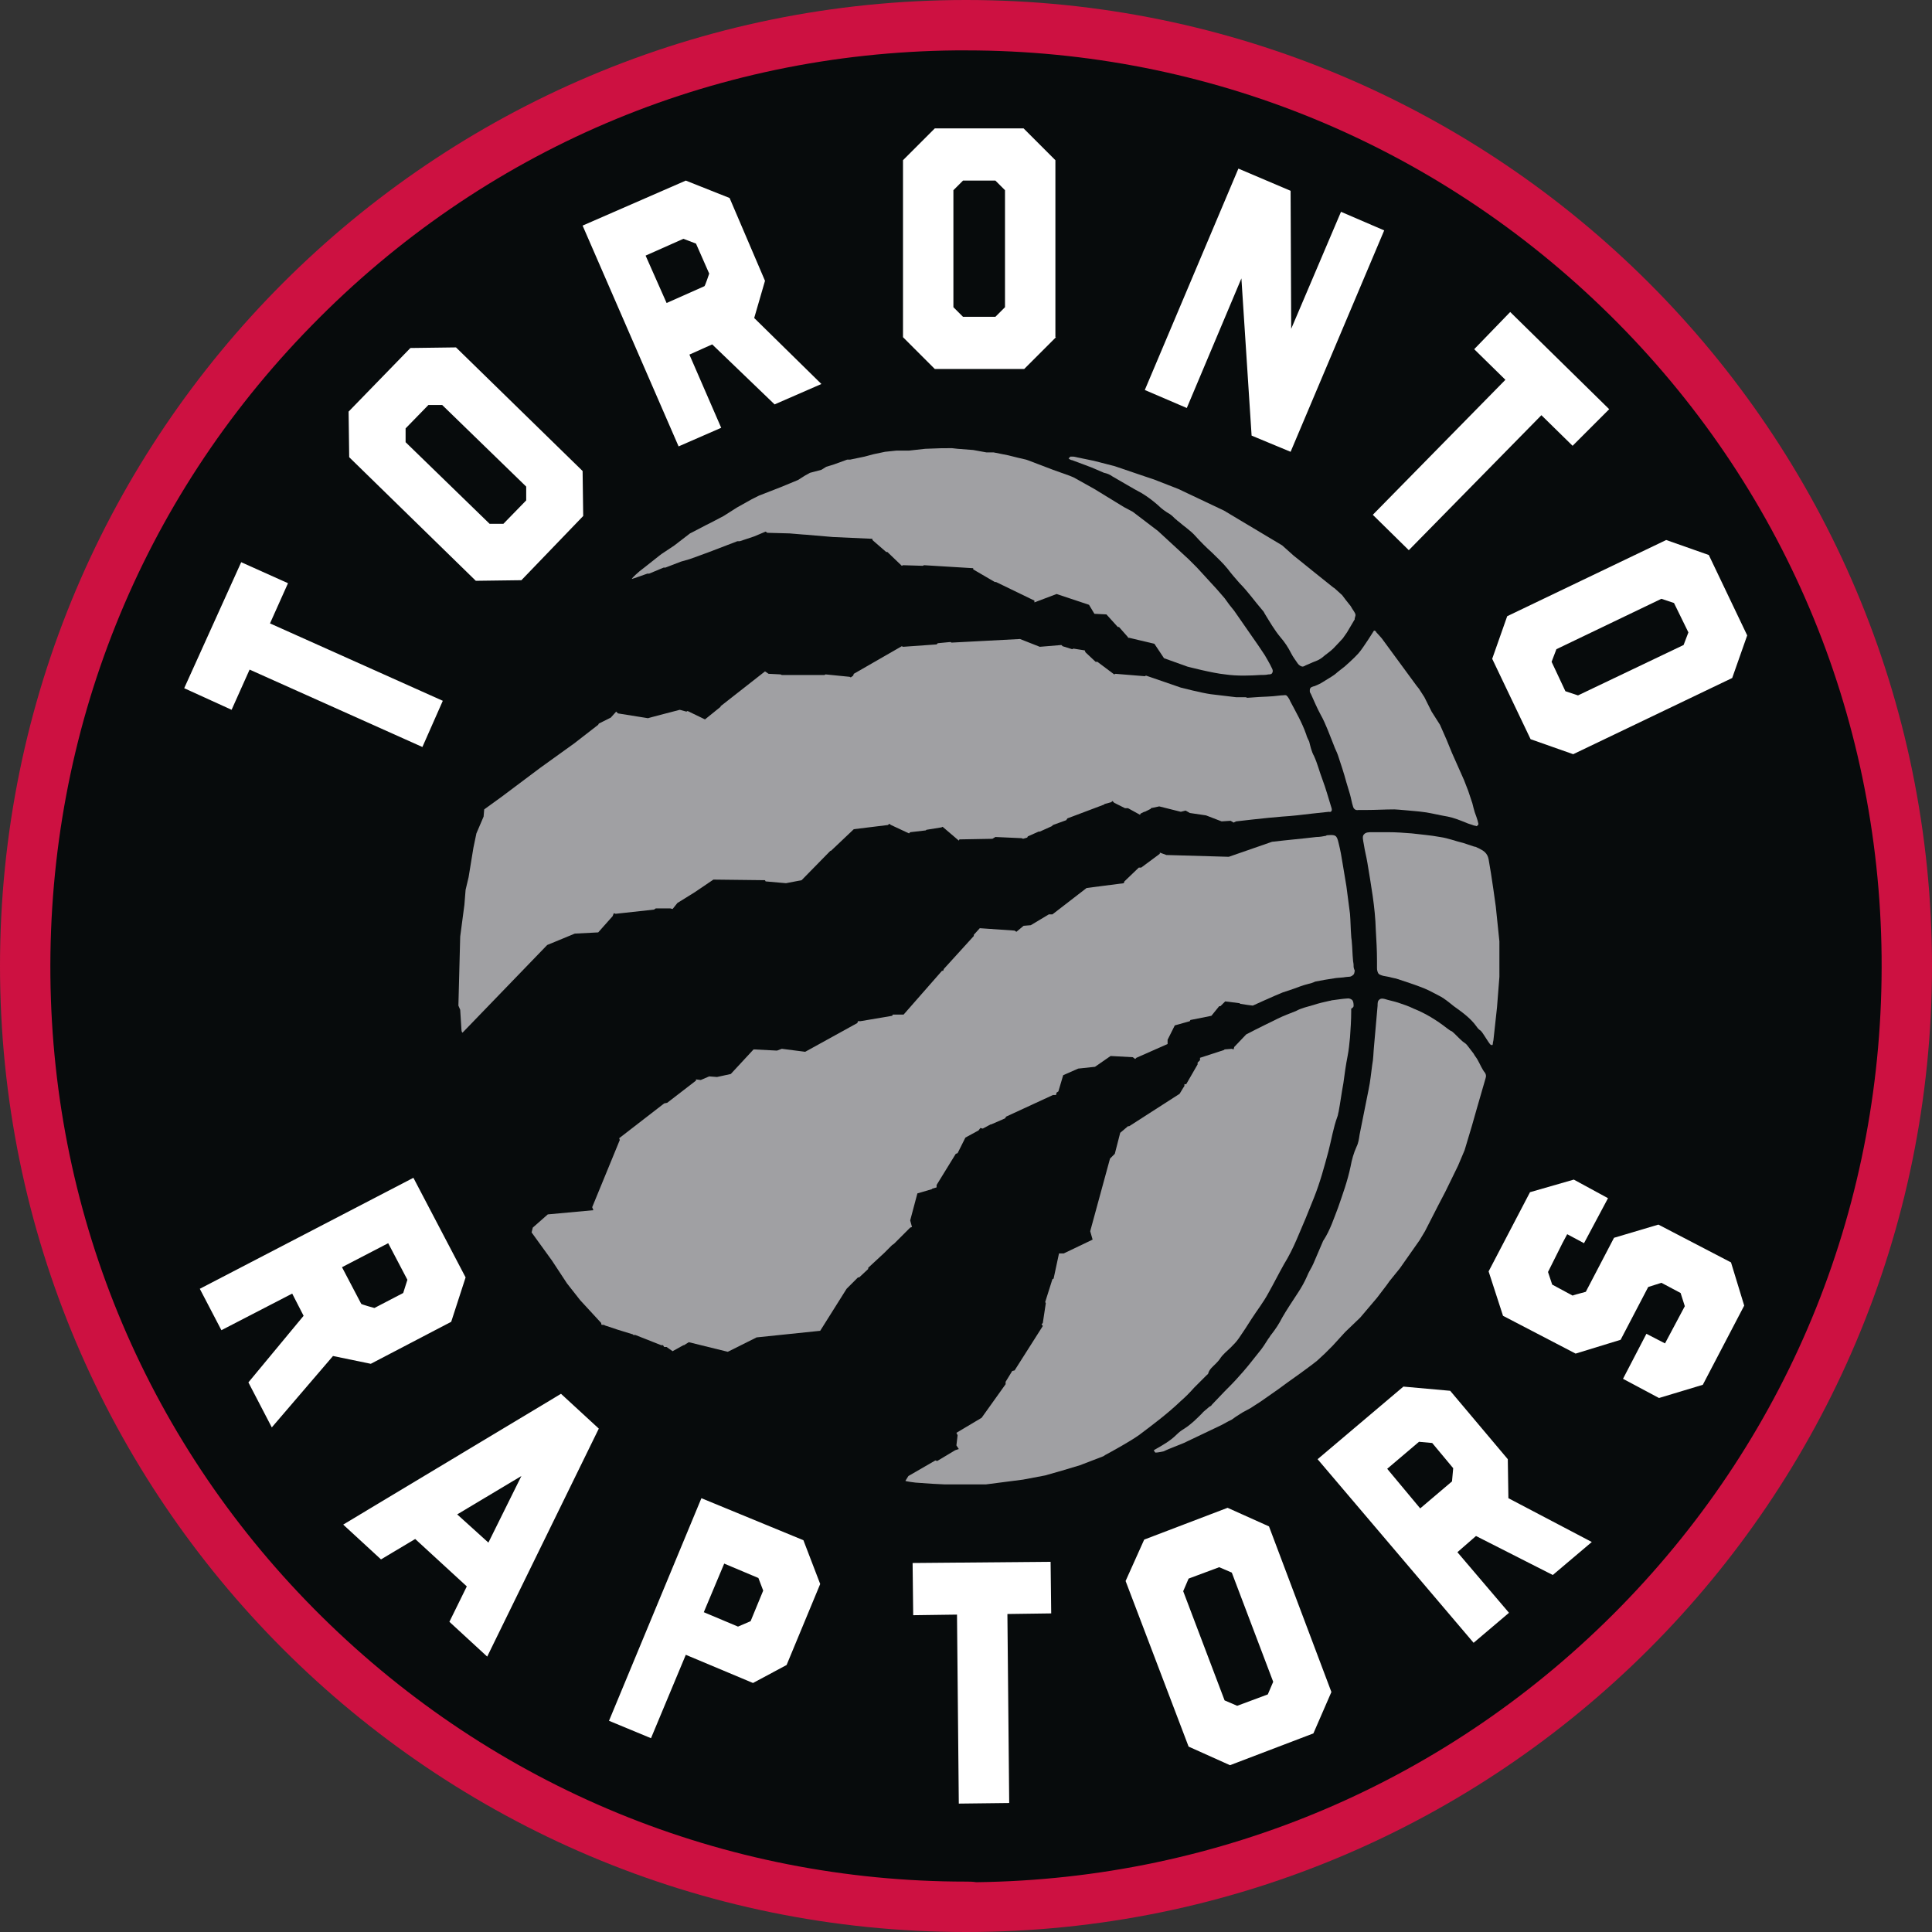
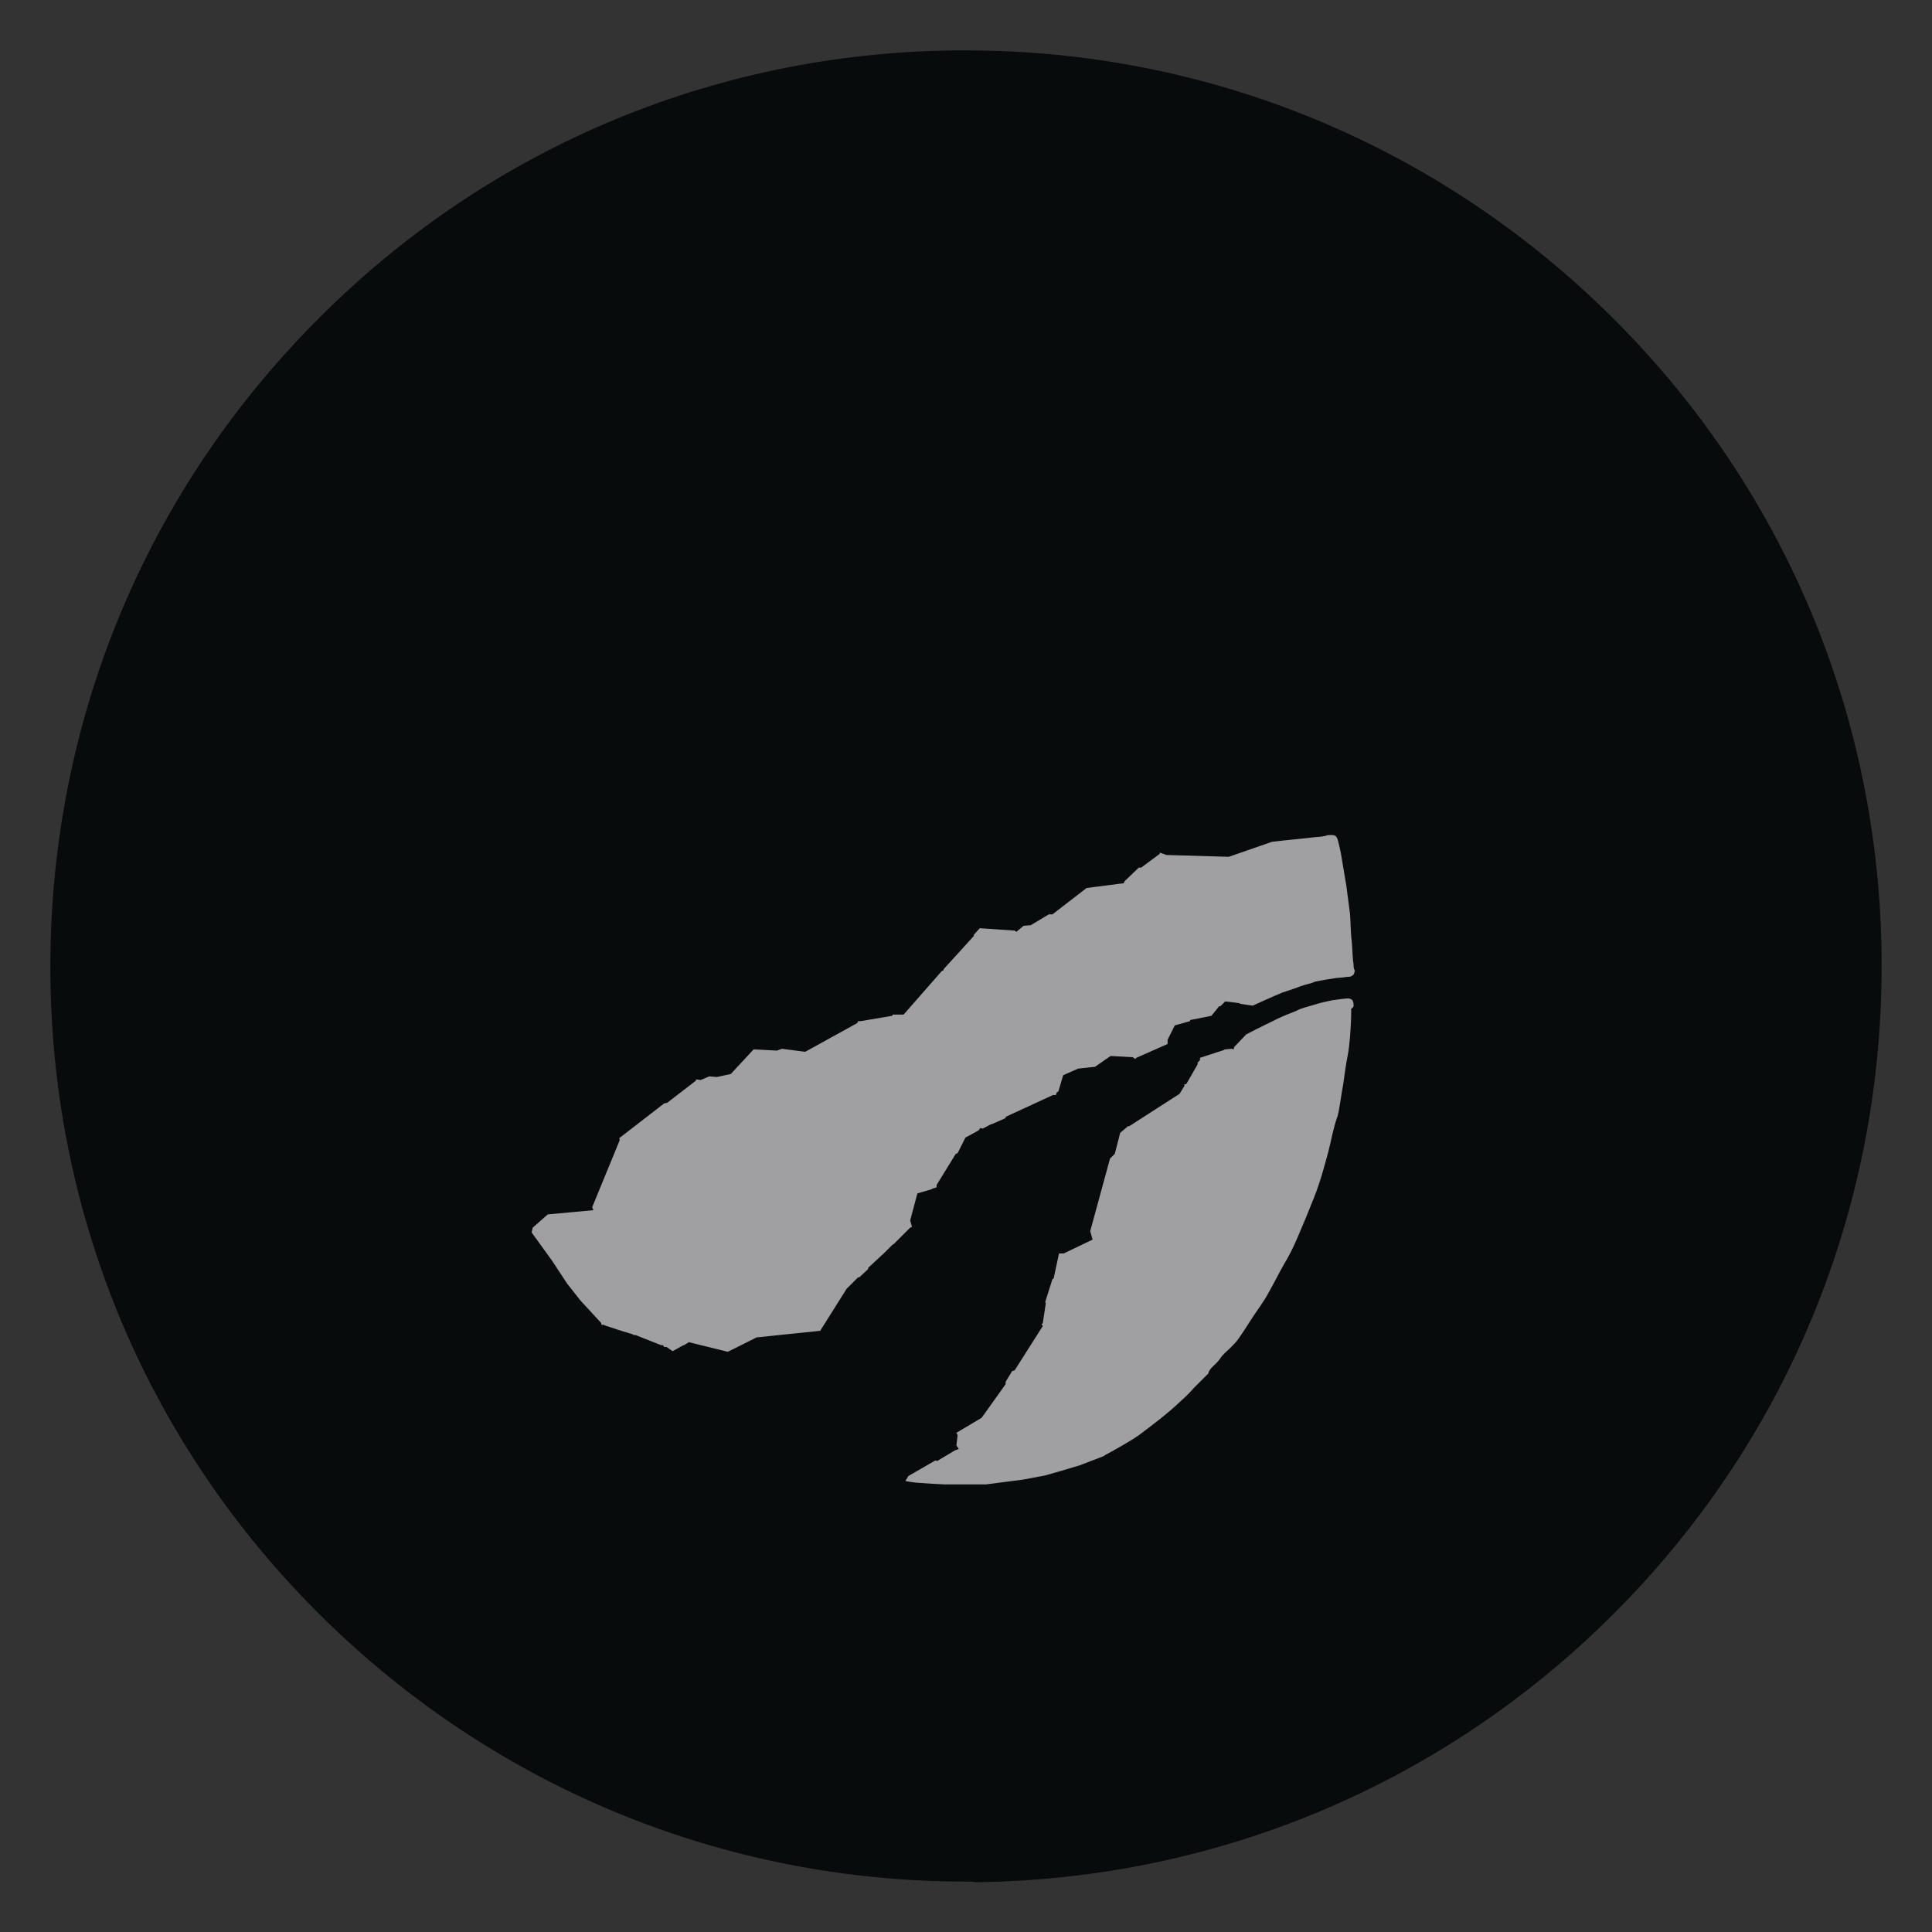
<svg xmlns="http://www.w3.org/2000/svg" id="Layer_1" viewBox="0 0 322 322" width="2500" height="2500">
  <rect x="0" y="0" width="322" height="322" fill="#333333" stroke="none" />
  <style>.st0{fill:#cd1141}.st1{fill:#070b0c}.st2{fill:#fff}.st3{fill:#a0a0a3}</style>
-   <path class="st0" d="M322 161c0 88.9-72.1 161-161 161S0 249.9 0 161 72.1 0 161 0s161 72.1 161 161" />
  <path class="st1" d="M161 313.6c-40.4 0-78.5-15.7-107.3-44.1-28.8-28.4-44.9-66.3-45.3-106.8-.4-40.8 15-79.3 43.5-108.4C80.4 25.1 118.5 8.8 159.3 8.4h1.7c40.4 0 78.5 15.7 107.3 44.1 28.8 28.4 44.9 66.4 45.3 106.9.4 40.8-15 79.3-43.5 108.4-28.5 29.1-66.7 45.4-107.4 45.9-.6-.1-1.2-.1-1.7-.1" />
-   <path class="st2" d="M176 56.2l-5.3 5.3h-14.9l-5.3-5.3V26.7l5.3-5.3h14.8l5.3 5.3v29.5zm-15.5-26.1l-1.6 1.6v19.5l1.6 1.6h5.4l1.6-1.6V31.7l-1.6-1.6h-5.4zM262.2 125.7l-7.1-2.5-6.4-13.4 2.5-7.1L277.7 90l7.1 2.5 6.4 13.4-2.5 7.1-26.5 12.7zm16.8-25.2l-2.1-.7-17.5 8.4-.8 2.1 2.3 4.9 2.1.7 17.6-8.4.8-2.1-2.4-4.9zM97.1 78.5l.1 7.5-10.3 10.7-7.6.1-21.1-20.6-.1-7.6L68.4 58l7.6-.1 21.1 20.6zm-29.5-7.1v2.3l14 13.6h2.3l3.8-3.9v-2.3l-14-13.6h-2.3l-3.8 3.9zM230.7 38.4l-15.6 36.9-6.5-2.7-1.7-26.2-9.1 21.6-7-3 15.6-36.9 8.7 3.7.1 23 8.3-19.5zM127.5 46.8l-1.8 6.2 11.2 11-7.8 3.4-10.4-10-3.8 1.7 5.3 12.2-7.1 3.1-16-36.8 17.2-7.5 7.3 2.9 5.9 13.8zm-16.4 3.7l6.3-2.8c.1 0 .8-2.1.8-2.1l-2.2-5-2.1-.8-6.3 2.8 3.5 7.9zM262.1 74.3l-5.2-5.1-22.1 22.5-6-5.9 22.1-22.5-5.2-5.1 6-6.2 16.5 16.2zM48 97.2l-3 6.7 28.8 12.9-3.4 7.7-28.8-12.9-3 6.7-7.9-3.6 9.5-21zM268 199.7l-4 7.5-2.8-1.5-.8 1.5-2.4 4.8.7 2.1 3.9 2.1-.5-.3 2.2-.6 4.7-9 7.4-2.2 12.1 6.3 2.2 7.2-6.9 13.2-7.3 2.2-6-3.2 3.9-7.5 3.1 1.6 3.3-6.2-.7-2.2-3.2-1.7-2.2.7-4.6 8.8-7.5 2.3-12.1-6.3-2.4-7.4 6.9-13.2 7.3-2.1 5.7 3.1zM61.8 227.3l-6.3-1.3-10.2 11.9-3.9-7.5 9.2-11.1-1.9-3.7-11.8 6.1-3.6-6.9 35.6-18.5 8.7 16.6-2.4 7.4-13.4 7zM57 211.2l3.2 6.1c0 .1 2.2.7 2.2.7l4.8-2.5.7-2.2-3.2-6.1-7.7 4zM114.3 275.8l-5.8 13.9-7-2.9 15.4-37.1 17 7 2.8 7.3-5.6 13.5-5.6 3-11.2-4.7zm3-7.1l5.7 2.4 2.1-.9 2.1-5.1-.8-2.1-5.7-2.4-3.4 8.1zM175.2 268.9l-7.3.1.3 31.5-8.4.1-.3-31.5-7.3.1-.1-8.7 23-.2zM221.9 282l-3 6.9-13.9 5.3-6.9-3.1-10.5-27.6 3.1-6.9 13.9-5.3 6.9 3.1 10.4 27.6zm-23.8-18.9l-.9 2.1 6.9 18.2 2.1.9 5.1-1.9.9-2.1-6.9-18.2-2.1-.9-5.1 1.9zM251.3 243.2l.1 6.5 13.9 7.3-6.5 5.5L246 256l-3.1 2.7 8.6 10.1-5.9 5-26-30.6 14.3-12.1 7.8.7 9.6 11.4zm-14.6 8.2l5.3-4.5.2-2.2-3.5-4.2-2.2-.2-5.3 4.5 5.5 6.6zM81.2 276.1l-6.3-5.8 2.9-5.9-8.6-7.9-5.7 3.4-6.3-5.8 36.3-21.8 6.3 5.8-18.6 38zm.2-19l5.5-11.1-10.7 6.4 5.2 4.7z" />
  <g>
-     <path class="st3" d="M192.3 241.7c.1.2.2.4.3.4.4 0 1.3-.2 1.3-.2l.9-.4 2.5-1 6.3-3 1.1-.6.6-.3.7-.5 1.1-.7 1.3-.7 1.7-1.1 3-2.1 1.5-1.1 2.1-1.5 1.9-1.4.9-.7 1.3-1.2 1.3-1.3 2.1-2.3 2.5-2.4 2.8-3.3 1.6-2.1.5-.7 1.7-2.1 3.3-4.7.9-1.5 2.2-4.3 1.2-2.3 2.1-4.3 1.1-2.6 1.2-4s1.5-5.3 2.3-8c.1-.3.1-.6-.1-.9-.5-.6-.8-1.4-1.2-2.1-.2-.4-.5-.7-.7-1.1-.2-.3-.8-1-1-1.3-.2-.3-.5-.5-.8-.7-.7-.6-1.3-1.3-1.8-1.7-.3-.1-.5-.3-.8-.5-1.8-1.4-3.6-2.5-5.6-3.3-.8-.4-1.7-.7-2.6-1-.6-.2-1.6-.4-2.2-.6-.4-.1-.7-.1-.9.1-.3.2-.3.6-.3 1-.1 1.1-.2 2.3-.3 3.4-.1 1.1-.2 2.3-.3 3.4-.1 1-.1 2.1-.3 3.1-.2 1.4-.3 2.7-.6 4.1l-1.5 7.5c-.1.7-.2 1.4-.5 2-.5 1.1-.8 2.2-1 3.3-.5 2.4-1.3 4.6-2.1 6.9-.7 1.8-1.3 3.7-2.4 5.4-.1.1-.1.2-.2.4-.5 1.2-1 2.3-1.5 3.5-.3.7-.8 1.4-1.1 2.2-.4.9-.9 1.8-1.5 2.7-.9 1.4-1.8 2.7-2.6 4.1-.5 1-1.1 1.9-1.8 2.8-.2.2-.3.5-.5.7-.5.8-1 1.6-1.6 2.3-1.1 1.4-2.2 2.8-3.4 4.1-.7.8-1.5 1.6-2.3 2.4-.7.7-1.4 1.5-2.1 2.2-.1.2-.3.3-.5.4-.4.4-.9.7-1.2 1.1-.9.9-1.8 1.8-2.9 2.5-.5.3-.9.6-1.3 1-1.1 1.1-2.4 1.8-3.8 2.6M248.7 174.2s.1-.1.1-.2c0-.2.1-.6.1-.6l.6-5.5.4-5.1V156.9l-.6-5.8s-.7-5.2-1.2-7.9c-.2-1-.8-1.4-1.6-1.8-.3-.1-.5-.3-.8-.3l-1.8-.6c-1.3-.3-2.5-.8-3.9-1-1.6-.3-3.1-.4-4.7-.6-1.3-.1-2.6-.2-3.9-.2h-2.7c-.6 0-1.1 0-1.4.4-.3.3-.1 1 0 1.6.2 1.3.4 1.9.6 3.1.6 3.7 1.3 7.4 1.4 11.2.1 1.7.2 3.4.2 5.1v1.3c0 .3.1.6.2.8.1.2.4.3.7.4.3.1.6.1 1 .2.3.1.9.2 1.3.3 1.5.5 3.1 1 4.6 1.6 1 .4 2 1 3 1.5.1.1.2.1.3.2.6.4 1.2.9 1.7 1.3 1.4 1 2.8 2 3.8 3.4.2.3.4.5.7.7.4.4 1.1 1.7 1.6 2.3.1 0 .2.1.3.1M210 112.5c.5 0 1 0 1.4-.1.3 0 .6 0 .7-.4.1-.3-.1-.6-.2-.8-.1-.3-1.1-2-1.1-2l-1-1.5-4.1-5.9-.8-1-.8-1.1-1.3-1.5-3.3-3.6-1.4-1.4-5.1-4.7-4.2-3.2-1.5-.8-4.9-3-3.4-1.9-.7-.3-2.8-1-4.2-1.6-.3-.1-1.3-.3-.4-.1-1.2-.3-2.5-.5h-1.2l-2.2-.4-2.6-.2-.9-.1H157l-2.8.1-2.7.3h-2.1l-1.9.2-1.9.4-1.5.4-2.4.5h-.5l-2.2.8-1.3.4-.8.5-1.9.5-.9.5-1.1.7-2.9 1.2-3.6 1.4-1.2.6-2.5 1.4-2.2 1.4-2.1 1.1-.8.4-2.3 1.2-.4.2-2.6 2-2.1 1.4-.4.3-2.4 1.9-.9.7s-1.3 1.1-1.3 1.3l.9-.3 1.7-.6h.3l2.4-1h.3l2.6-1 1.4-.4 1.4-.5 1.9-.7 4.7-1.8h.4l2.4-.8 1.9-.8.3.2 3.7.1 2.4.2h.1l4.7.4 6.6.3v.2l2.3 2h.2l2.4 2.3.2-.1 3.3.1.2-.1 8.2.5v.2l3.6 2.1h.2l6.4 3.1v.3l3.7-1.4 5.4 1.8.9 1.5 2 .1 1.9 2.1h.2l1.5 1.7v.1h.2l4.2 1 1.6 2.4 3.9 1.4s4.2 1.1 6.3 1.3c2 .3 4.3.2 5.8.1M246.4 137.3c-.1-.6-.6-1.9-.6-1.9l-.2-.7-.2-.8-.7-2.1-.7-1.8-2-4.5-.9-2.2-1.1-2.5-1.4-2.2-.3-.6-.9-1.8-.9-1.4-.4-.5-5.8-7.9s-.6-.7-.9-1c-.1-.2-.2-.3-.4-.3 0 0-1.8 2.9-2.6 3.8-.7.8-2.3 2.2-2.3 2.2s-1.3 1-1.5 1.2c-.2.2-1.2.8-1.2.8l-1.3.8s-1 .5-1.2.5c-.2.1-.4.1-.5.3-.1.1-.1.2-.1.5 0 .2.1.3.2.5.5 1.1 1 2.3 1.6 3.4.9 1.6 1.5 3.4 2.2 5.1.2.6.5 1.1.7 1.7.5 1.5 1 3 1.4 4.5.2.7.4 1.3.6 2 .2.7.3 1.4.5 2 .1.4.4.7.9.6h1.3c1.6 0 3.1-.1 4.7-.1.4 0 3.6.3 3.6.3s1.1.1 1.7.2c1.2.2 2.4.5 3.6.7 1 .2 2 .6 3 1 .4.2.9.3 1.4.5.2 0 .4.1.4.1.3-.2.3-.3.3-.4" />
-     <path class="st3" d="M225.9 102.4c0-.2-.5-.9-.5-.9l-.3-.5-.8-1-.6-.8-1.1-1s-.2-.2-.4-.3c-1.9-1.5-5.6-4.5-5.6-4.5l-1-.8-1.9-1.7-9.7-5.8-7.6-3.6-4.1-1.6-1.5-.5-5-1.7-3.5-.9-3.4-.7h-.5l-.3.3.1.1s.3.2.5.2c1.1.4 2.1.8 3.2 1.2l2.1.9c.5.1 1 .3 1.4.6 1.6.9 3.2 1.9 4.9 2.8 1 .6 1.9 1.3 2.7 2 .6.6 1.3 1.1 2 1.5.3.2.6.5.9.8.2.1.3.3.5.4.9.8 2 1.5 2.8 2.4.9 1 1.8 1.9 2.8 2.8.9.9 1.8 1.7 2.6 2.7.6.8 1.3 1.6 2 2.4 1.4 1.4 2.5 3 3.8 4.5.2.2.3.4.4.6.8 1.3 1.6 2.7 2.6 3.9.7.8 1.3 1.7 1.8 2.7.3.6.7 1.1 1.1 1.7.2.3.6.5.8.5.2 0 .5-.2.5-.2l.7-.3s.9-.4 1.2-.5c.3-.1.9-.5 1.1-.7.2-.2 1.1-.8 1.6-1.3s1.6-1.7 1.6-1.7l.7-1 1.3-2.2c-.1-.1.2-.6.1-.8M221.9 134.6c-.5-1.6-.9-3.1-1.5-4.7-.5-1.3-.8-2.6-1.4-3.9-.4-.7-.6-1.6-.8-2.4-.2-.4-.4-.8-.5-1.2-.7-2-1.7-3.7-2.7-5.6 0-.1-.1-.2-.2-.4s-.2-.3-.4-.5c-.2-.1-.4 0-.9 0-.8.1-1.9.2-2.3.2-.4 0-2 .1-3.3.2l-.3-.1H206l-4.2-.5c-1.5-.2-5-1.1-5-1.1l-2.6-.9-3.2-1.1-.2.1-4.9-.4-.2.1-2.8-2.1h-.3l-1.7-1.6-.1-.3-1.9-.3-.2.1-1.6-.5-.2-.2-3.6.3-3.3-1.3-11.4.6-.2-.1-2.1.2-.2.2-5.6.4-.2-.1-8 4.6-.1.3-.4.3-.2-.1-4-.4-.2.1h-7.1l-.2-.1-2-.1-.6-.4-7.4 5.8v.1l-2.6 2.1-2.9-1.4-.2.1-1.1-.3s-5.4 1.4-5.3 1.4l-5-.8-.3-.3-.9 1-2 1-.1.2-4 3.1L90 128l-6.4 4.8-2.9 2.1-.1 1.2-1.2 2.8-.5 2.4-.8 4.9-.5 2.1-.2 2.5-.7 5.3-.3 11.5.3.7.2 3.2s0 .6.2.6l14.1-14.6 4.6-1.9 3.9-.2 2.4-2.7.2-.5.3.1 6.4-.7.3-.2h2.4l.4.1.8-1 2.9-1.8 3.1-2.1 8.6.1.1.2 3.4.3 2.6-.5 4.8-4.9h.1l3.8-3.6 5.7-.7.2-.2.3.2 3 1.4.2-.2 2.6-.3.1-.1 2.5-.4.2-.1 2.7 2.3.1-.2 5.5-.1.5-.3 4.4.2.2.1.7-.2.1-.2 1.8-.8h.2l2-.9.2-.2 2.2-.8.2-.3 6.1-2.3.1-.1 1.1-.3.2-.2.3.3 1.8.9h.5l2 1.1.1-.2.6-.3h.1l1-.5v-.1l1.4-.3 3.6.9.8-.2.7.4 2.7.4 2.6 1 1.5-.1.5.3.4-.2s5.1-.6 7.7-.8c1.7-.1 3.3-.3 5-.5.9-.1 1.9-.2 2.8-.3.3.1.6-.1.4-.7" />
    <path class="st3" d="M225.6 160.9c0-.4-.1-.6-.1-.9-.1-1-.1-2-.2-3 0-.3-.1-.7-.1-1-.1-1.2-.1-2.5-.2-3.7-.2-1.6-.4-3.1-.6-4.6l-.6-3.6c-.2-1.3-.4-2.4-.7-3.6-.3-1.3-.5-1.4-1.8-1.3-.1 0-.2 0-.3.1-.5.1-1.1.2-1.6.2-2.5.3-4.9.5-7.4.8l-7.2 2.5-10.4-.3-1.1-.4v.2l-3.1 2.3h-.4l-2.4 2.3-.1.3-6.2.8-5.7 4.4h-.6l-3 1.8-1.2.1-1.2 1-.3-.2-5.8-.4-1 1.1v.2l-5 5.5-.1.3h-.2l-6.4 7.3h-1.8l-.1.2-5.3.9h-.4s-.1.2-.1.3l-8.7 4.8-3.9-.5-.8.3-3.9-.2-3.8 4.1-2.3.5-1.3-.1-1.4.6-.8-.1v.2l-4.8 3.7-.5.1-7.5 5.8.1.3-4.6 11.2.2.5-7.6.7-2.5 2.2-.2.8 3.4 4.7 2.5 3.8 2.2 2.8 3.5 3.8s0 .3.1.3.5 0 .5.1l2.1.7 2.6.8s0 .1.1.1h.3l4.3 1.7h.3l.2.3h.4l1 .7 1.8-1h.1l.8-.5 6.5 1.6 4.8-2.4 10.6-1.1 4.4-7 1.9-1.9h.2l1.5-1.4v-.2l2.7-2.5 1.3-1.3.3-.2 1.5-1.5 1.2-1.2.3-.1-.3-1.1 1.2-4.5 2.4-.7.1-.1.7-.2v-.4l3.2-5.2.3-.1 1.3-2.6 2.2-1.2.3-.4.4.1 1.3-.7h.1l2.3-1 .2-.3 7.8-3.6h.5l.1-.4.3-.2.8-2.7 2.5-1.1 2.8-.3 2.6-1.8 3.7.2.4.3.2-.2 5.2-2.3v-.7l1.2-2.4 2.5-.7.1-.2 3.5-.7 1.3-1.6h.2l.8-.8 2.4.3.1.1 1.3.2.8.1s3.5-1.6 5-2.2l1.8-.6c.8-.3 1.6-.6 2.4-.8.4-.1.8-.2 1.2-.4l1.6-.3 1.9-.3 1.2-.1s.6-.1.8-.1c.2 0 .5 0 .8-.3.3-.2.2-.5.3-.7-.2-.5-.2-.6-.2-.9" />
    <path class="st3" d="M225.6 167.7c0-.3 0-.7-.2-1-.2-.2-.5-.3-.7-.3-.2 0-1.1.1-1.1.1l-1.5.2c-.2 0-.3.1-.5.1-.9.2-1.8.4-2.7.7-1 .3-2 .5-2.9 1-1 .4-2.1.8-3.1 1.3-.4.2-3.7 1.8-5.2 2.6l-2 2.1-.1.4-.3-.1-1.2.1-.1.1-4 1.3v.4l-.4.4v.3l-1.9 3.3h-.3v.3s-.4.6-.8 1.3l-8.4 5.4h-.2l-1.3 1.1-.9 3.5-.8.8-3.3 12.1.4 1.4-4.8 2.3h-.8l-.9 4.2-.2.1-1.2 3.8.1.2-.5 3.3-.2.2.2.3-4.7 7.4-.4.1-1.1 1.8v.4l-4 5.6-4.2 2.5.2.4-.2 1.7.4.6-.6.2-3 1.8-.3-.1-4.5 2.6-.5.8c0 .1 1.7.3 1.7.3l2.9.2 2 .1h6.8l6.2-.8 3.7-.7 2.8-.8 3-.9 3.9-1.5.3-.2 1.1-.6s3.1-1.7 4.5-2.7c2.4-1.8 4.8-3.6 7-5.7.8-.7 1.5-1.4 2.2-2.2l2.1-2.1c.1-.1.3-.2.3-.4.2-.6.7-1 1.1-1.4.3-.3.6-.6.8-.9.5-.8 1.2-1.3 1.8-1.9.5-.5 1-1 1.4-1.6.7-1 1.4-2.1 2.1-3.2.9-1.4 2-2.8 2.8-4.3.9-1.6 1.7-3.2 2.6-4.8.8-1.3 1.5-2.7 2.1-4.1 1-2.3 2-4.7 2.9-7 1-2.5 1.7-5.1 2.4-7.7.5-1.9.8-3.9 1.5-5.8.1-.2.1-.5.2-.8.3-1.6.5-3.2.8-4.8.2-1.5.4-3 .7-4.5.2-1 .3-2.1.4-3.1.1-1.4.2-2.9.2-4.3v-.5s.3-.1.4-.4" />
  </g>
</svg>